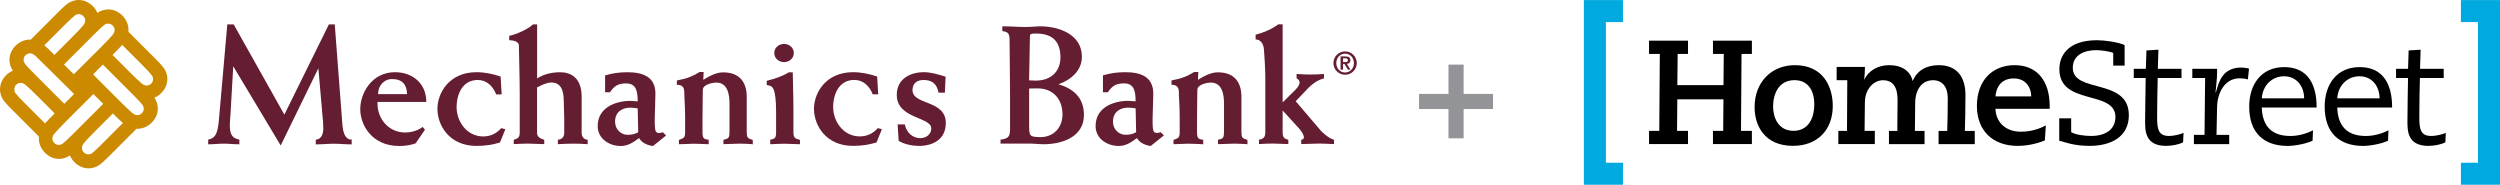
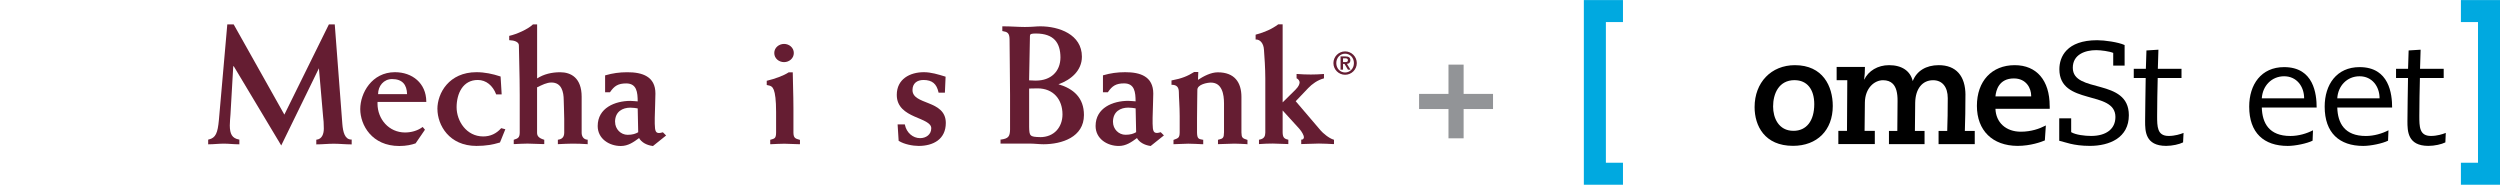
<svg xmlns="http://www.w3.org/2000/svg" id="Layer_2" viewBox="0 0 601.18 44.42">
  <defs>
    <style>.cls-1{fill:#651d32;}.cls-2{fill:#cc8a00;}.cls-3{fill:#929497;}.cls-4{fill:#00a9e0;}</style>
  </defs>
  <g id="Layer_1-2">
-     <path class="cls-1" d="M56.09,15.93l-.67,11.64c-.04.56-.16,1.77-.16,2.61.02,2.08.56,3.05,2.19,3.37l.11.02v1.13h-.13c-1.22,0-2.43-.16-3.62-.16s-2.4.16-3.62.16h-.13v-1.13l.11-.02c1.73-.39,2.18-1.6,2.47-4.71l2.02-22.98h1.53l12.19,21.7,10.67-21.62.04-.07h1.41l1.82,23.91c.16,2.02.61,3.72,2.12,3.78h.13v1.16h-.14c-1.42,0-2.79-.16-4.18-.16s-2.77.16-4.19.16h-.13v-1.14h.12c1.23-.16,1.69-1.35,1.69-2.66,0-1.28-.08-2.16-.16-2.73l-1.02-11.77-9.06,18.56-11.41-19.04h0Z" />
+     <path class="cls-1" d="M56.09,15.93l-.67,11.64c-.04.56-.16,1.77-.16,2.61.02,2.08.56,3.05,2.19,3.37l.11.02v1.13h-.13c-1.22,0-2.43-.16-3.62-.16s-2.4.16-3.62.16h-.13v-1.13l.11-.02c1.73-.39,2.18-1.6,2.47-4.71l2.02-22.98h1.53l12.19,21.7,10.67-21.62.04-.07h1.41l1.82,23.91c.16,2.02.61,3.72,2.12,3.78h.13v1.16h-.14c-1.42,0-2.79-.16-4.18-.16s-2.77.16-4.19.16v-1.14h.12c1.23-.16,1.69-1.35,1.69-2.66,0-1.28-.08-2.16-.16-2.73l-1.02-11.77-9.06,18.56-11.41-19.04h0Z" />
    <path class="cls-1" d="M97.89,22.64c-.06-2.25-1.1-3.62-3.6-3.63-2.03,0-3.37,1.68-3.37,3.6v.03h6.98ZM98.03,22.77v-.13.13h0ZM90.67,24.52v-.13.13h0ZM86.63,26.23c0-3.84,2.78-8.86,8.34-8.87,4.2,0,7.5,2.67,7.54,7.02v.14s-11.72,0-11.72,0c0,.14-.01.27-.01.41,0,3.7,2.73,6.92,6.61,6.93,1.46,0,2.97-.4,4.15-1.26l.1-.07.55.66-2.26,3.3h-.04c-.82.3-2.16.62-3.87.62-6.6,0-9.38-5.03-9.39-8.87" />
    <path class="cls-1" d="M105.18,26.23c0-3.84,2.79-8.86,9.39-8.87,1.99,0,3.9.41,5.72,1.01l.09.03.25,4.16h-.13s0-.13,0-.13v.13h.13s0,.14,0,.14h-1.32l-.03-.09c-.79-2.02-2.35-3.37-4.38-3.38-3.6,0-5.09,3.27-5.1,6.55,0,3.33,2.37,7.02,6.38,7.03,1.78,0,3.18-.7,4.29-1.93l.06-.06.99.26-1.29,3.18-.06.02c-1.62.49-3.33.81-5.59.81-6.6,0-9.38-5.03-9.39-8.87" />
    <path class="cls-1" d="M141.16,34.66c-1.16-.08-2.33-.12-3.49-.12s-2.25.08-3.38.12h-.14s0-1.06,0-1.06l.12-.02c.84-.13,1.4-.57,1.41-1.68v-3.3c0-1.69-.12-3.37-.12-4.51-.01-2.01-.51-4.25-2.96-4.25-1.14,0-2.19.56-3.45,1.16v10.9c0,.75.33,1.27,1.63,1.68l.1.03v1.04h-.13c-1.3,0-2.62-.12-3.9-.12-1.04,0-2.13.08-3.17.12h-.14s0-1.04,0-1.04l.09-.03c.92-.3,1.33-.48,1.35-1.68v-9.09c0-4.67-.2-10.14-.2-11.87.03-.9-1.2-1.24-2.2-1.27h-.13v-1.05l.1-.02c1.58-.35,4.36-1.53,5.57-2.7l.04-.04h1v13c1.63-1.05,3.55-1.49,5.54-1.49,1.29,0,2.58.33,3.56,1.24.97.91,1.61,2.39,1.61,4.65v8.65c0,.73.33,1.57,1.33,1.68h.12v1.08h-.14Z" />
    <path class="cls-1" d="M147.91,29.29c0,1.78,1.39,3.12,3,3.13,1.19,0,1.95-.26,2.56-.62l-.12-5.73c-.45-.08-1.14-.18-1.8-.18-1.81.01-3.64.91-3.65,3.41M156.93,35.1c-1.49-.2-2.7-.91-3.25-1.9-1.32.97-2.61,1.9-4.38,1.91-2.79,0-5.57-1.73-5.57-4.8,0-4.37,4.17-6.04,7.86-6.05.6,0,1.23.1,1.76.12-.02-2.15-.2-4.31-2.76-4.32-1.94,0-2.87.61-3.87,2.07l-.04.06h-1.04v-.13h.14-.14v.13h-.13v-4.06l.1-.03c1.7-.49,3.33-.73,5.23-.73,1.8,0,3.48.24,4.73,1.01,1.25.76,2.05,2.07,2.04,4.12,0,1.46-.12,3.55-.16,5.84v1.41c.03,1.86.28,2.23,1.07,2.24.17,0,.54-.08.81-.16l.08-.02.77.77-3.18,2.55h-.06Z" />
-     <path class="cls-1" d="M180.89,34.66c-1.01-.04-1.97-.12-2.97-.12-1.28,0-2.53.12-3.82.12h-.13v-1.05l.11-.02c1.11-.27,1.31-.41,1.34-1.76v-6.96c0-1.08-.11-2.35-.57-3.33-.46-.98-1.22-1.68-2.6-1.68-.38,0-1.22.1-1.94.38-.73.28-1.31.73-1.3,1.38,0,1.54-.08,3.79-.08,6.92v3.3c.03,1.43.31,1.61,1.37,1.76h.12v1.08h-.14c-1.17-.04-2.3-.12-3.46-.12s-2.28.12-3.42.12h-.14v-1.04l.09-.03c1.02-.39,1.38-.43,1.4-1.76v-3.94c0-2.33-.2-4.49-.2-5.79-.02-1.12-.49-1.7-1.64-1.72h-.14v-1.05l.11-.02c2.36-.44,3.79-1.04,5.3-1.99l.03-.02h.99v.14c-.04.59-.05,1.16-.08,1.75,1.38-.89,3.11-1.81,4.76-1.81,2.02,0,3.45.61,4.37,1.66.92,1.05,1.32,2.54,1.32,4.27v8.53c.03,1.27.24,1.41,1.35,1.76l.1.03v1.05h-.14Z" />
    <path class="cls-1" d="M188.54,10.56c1.23,0,2.35.89,2.35,2.19,0,1.29-1.12,2.19-2.35,2.19-1.23,0-2.35-.89-2.35-2.19,0-1.29,1.12-2.18,2.35-2.19v.14M185.23,33.61l.1-.02c.96-.27,1.28-.34,1.3-1.68v-4.99c0-2.89-.24-4.49-.55-5.3-.32-.77-.63-.99-1.59-1.16l-.11-.02v-1.02l.1-.02c1.84-.44,3.97-1.2,5.15-1.99l.03-.02h.85v.13-.13h.13v.13c0,1.68.16,5.23.16,8.53v5.88c.02,1.31.54,1.41,1.47,1.68l.1.03v1.04h-.14c-1.22,0-2.42-.12-3.62-.12-1.08,0-2.16.08-3.25.12h-.14s0-1.05,0-1.05h0Z" />
-     <path class="cls-1" d="M195.73,26.23c0-3.84,2.79-8.86,9.39-8.87,1.99,0,3.9.41,5.72,1.01l.09.03.25,4.16h-.13s0-.13,0-.13v.13h.13s0,.13,0,.13h-1.32l-.03-.09c-.79-2.02-2.35-3.37-4.38-3.38-3.6,0-5.09,3.27-5.1,6.55,0,3.32,2.37,7.02,6.39,7.03,1.77,0,3.18-.7,4.29-1.93l.05-.06.99.26-1.29,3.18-.06.02c-1.62.49-3.33.81-5.59.81-6.6,0-9.38-5.03-9.39-8.87" />
    <path class="cls-1" d="M216.16,33.91l-.06-.04-.25-3.95h1.63v.13-.13h.11l.02.11c.39,1.88,1.91,3.19,3.65,3.19,1.44,0,2.68-.88,2.68-2.36.04-1.31-1.97-1.94-4.07-2.86-2.08-.93-4.23-2.25-4.22-5.19,0-3.8,3.16-5.44,6.49-5.45,1.76,0,3.46.53,5.15,1.05l.1.03-.17,3.85h-1.52l-.02-.11c-.45-2.01-1.48-2.94-3.61-2.95-1.56.01-2.63.82-2.64,2.4-.02,1.81,1.89,2.41,3.92,3.22,2,.8,4.09,1.87,4.09,4.71,0,1.95-.75,3.35-1.95,4.24-1.2.89-2.83,1.29-4.58,1.29-1.43,0-3.49-.4-4.74-1.19" />
    <path class="cls-1" d="M249.15,19.38c3.52-.01,5.85-2.15,5.86-5.58-.02-3.5-1.57-5.72-5.86-5.74-.56,0-.96.02-1.18.11-.21.09-.29.2-.3.57l-.2,10.58c.66.04,1.19.07,1.68.07M250.12,32.98c3.39,0,5.37-2.42,5.38-5.46,0-3.61-2.19-6.26-5.98-6.27-.64,0-1.25.04-2.04.04v9.24c.05,2.17.15,2.39,2.64,2.44M247.66,34.54h-7.06v-.98h.12c1.74-.24,2.14-.71,2.17-2.42v-8.17c0-4.83-.12-9.94-.12-13.56-.03-1.49-.55-1.74-1.62-1.92l-.12-.02v-1.14h.14c2.02,0,3.67.16,5.27.16,1.8,0,2.72-.16,3.7-.16,4.53,0,10.02,1.95,10.03,7.3,0,3.39-2.7,5.61-5.64,6.63,3.65,1.08,6.13,3.27,6.13,7.41-.01,5.31-5.31,7.01-9.71,7.02-1.1,0-2.19-.16-3.3-.16" />
    <path class="cls-1" d="M267.64,29.29c0,1.78,1.39,3.12,3.01,3.12,1.19,0,1.95-.26,2.56-.62l-.12-5.73c-.45-.08-1.14-.18-1.8-.18-1.81.01-3.64.91-3.65,3.41M276.66,35.1c-1.49-.2-2.7-.92-3.25-1.9-1.32.97-2.61,1.9-4.38,1.9-2.78,0-5.57-1.73-5.57-4.8,0-4.38,4.17-6.05,7.86-6.05.61,0,1.23.1,1.76.12-.02-2.15-.2-4.31-2.76-4.32-1.94,0-2.87.61-3.87,2.07l-.04.06h-1.04v-.13h.13-.13v.13h-.14v-4.06l.1-.03c1.7-.49,3.33-.73,5.23-.73,1.8,0,3.49.24,4.73,1.01,1.25.77,2.04,2.07,2.04,4.12,0,1.46-.12,3.55-.16,5.83v1.41c.02,1.86.28,2.23,1.07,2.24.17,0,.53-.08.81-.16l.07-.02.77.77-3.18,2.54h-.06Z" />
    <path class="cls-1" d="M299.81,34.66c-1.01-.04-1.97-.12-2.97-.12-1.28,0-2.53.12-3.82.12h-.13v-1.05l.11-.02c1.11-.27,1.31-.41,1.34-1.76v-6.96c0-1.08-.11-2.35-.57-3.33-.46-.98-1.22-1.68-2.6-1.68-.38,0-1.22.1-1.94.38-.73.28-1.31.73-1.3,1.38,0,1.53-.08,3.78-.08,6.92v3.3c.03,1.43.31,1.61,1.37,1.76h.12v1.08h-.14c-1.17-.04-2.3-.13-3.46-.13s-2.28.12-3.42.12h-.13v-1.03l.09-.03c1.02-.39,1.38-.44,1.4-1.76v-3.94c0-2.33-.2-4.5-.2-5.8-.02-1.12-.49-1.7-1.64-1.72h-.13v-1.05l.11-.02c2.36-.44,3.79-1.03,5.31-1.99l.03-.02h.99v.14c-.04.59-.05,1.16-.07,1.75,1.38-.89,3.11-1.81,4.76-1.81,2.02,0,3.45.6,4.37,1.66.92,1.05,1.32,2.54,1.32,4.27v8.53c.03,1.27.24,1.41,1.35,1.76l.1.03v1.05h-.14Z" />
    <path class="cls-1" d="M320.67,34.52v-.13s0,.13,0,.13h0ZM302.74,33.6l.11-.02c1.15-.21,1.4-.82,1.42-1.68v-13.04c0-2.33-.2-5.34-.32-6.87-.08-1.61-.97-2.49-1.88-2.49h-.13v-1.16l.1-.03c2-.52,3.88-1.36,5.3-2.43l.04-.03h1.06v18.77l3.07-3.03c.83-.83,1-1.4,1.01-1.8,0-.33-.34-.8-.65-.92l-.08-.04v-1.04h.14c1.08.09,2.21.13,3.29.13,1,0,2-.04,3.01-.12h.15s0,1.04,0,1.04l-.1.03c-1.42.39-2.73,1.3-3.68,2.3l-3.02,3.17,6,7.03c.5.59,1.96,1.87,3.12,2.21l.09.03v1.04h-.14c-1.17-.05-2.33-.13-3.5-.13-1.36,0-2.73.12-4.1.12h-.14v-1.07h.14c.28,0,.5-.25.51-.59,0-.36-.46-1.3-1.13-2.04l-3.99-4.38v5.25c.02,1.18.34,1.55,1.26,1.76l.11.02v1.05h-.13c-1.22,0-2.38-.12-3.58-.12-1.08,0-2.13.04-3.21.12h-.14s0-1.05,0-1.05h0Z" />
-     <path class="cls-2" d="M27.06,8.42c-.52.62-1.48,1.64-2.88,3.03l-4.13,4.12h0s-2.3,2.29-2.3,2.29l-2.36-2.35,1.5-1.5h0s6.04-6.03,6.04-6.03c1.05-1.05,1.76-1.69,2.22-2.04,0,0,0,0,.01,0,.66-.43,1.46-.27,1.9.16.75.73.59,1.62,0,2.32M34.5,15.93c1.06,1.06,1.7,1.76,2.04,2.23.45.62.26,1.53-.13,1.9-.44.43-1.31.9-2.35,0-.61-.53-1.64-1.48-3.03-2.88l-3.97-3.97.29-.29c.88-.88,1.53-1.54,2.03-2.12l5.12,5.12h0ZM26.19,16.98h0s6.04,6.04,6.04,6.04c1.06,1.06,1.7,1.76,2.04,2.23.36.5.46,1.29-.08,1.89-.43.48-.86.55-1.2.55-.32,0-.72-.14-1.2-.54-.61-.53-1.64-1.48-3.03-2.88l-6.38-6.38,2.36-2.36,1.45,1.45h0ZM24.37,34.77c-1.06,1.06-1.71,1.65-2.16,2.01-.52.43-1.15.33-1.15.33-.18-.03-.52-.08-.87-.43-.44-.42-.48-.84-.48-1.16,0-.34.13-.7.53-1.19.53-.61,1.48-1.64,2.88-3.03l4.02-4.02.15.15c.95.95,1.66,1.64,2.27,2.15l-5.18,5.18h0ZM12.97,34.3c-.84-.93-.02-2.01-.02-2.01.53-.61,1.68-1.87,3.07-3.26l4.13-4.12,2.3-2.3,2.36,2.36-1.49,1.5h0s-6.04,6.03-6.04,6.03c-1.06,1.06-1.77,1.68-2.22,2.04,0,0-1.12.84-2.09-.23M3.67,22.33c-.34-.48-.29-1.48.18-1.92.45-.42,1.28-.84,2.3.01.62.52,1.64,1.48,3.03,2.88l3.97,3.97-.29.29c-.88.88-1.53,1.54-2.03,2.12l-5.12-5.12c-1.06-1.06-1.71-1.76-2.04-2.23M7.98,17.46c-1.06-1.06-1.74-1.74-2.04-2.23-.46-.72-.25-1.52.14-1.89.94-.91,1.85-.42,2.34,0,.43.37,6.11,6,9.4,9.27l-2.36,2.35-1.45-1.45h0s-6.04-6.04-6.04-6.04h0ZM18.07,3.67c.63-.48,1.53-.25,1.91.14.43.44.89,1.23,0,2.34-.51.63-1.48,1.64-2.88,3.03l-4.02,4.02-.15-.15c-.95-.95-1.66-1.64-2.27-2.15l5.18-5.18c1.06-1.06,1.77-1.69,2.23-2.04M26.03,2.27c-.91,0-1.81.29-2.61.83-.25-.6-.63-1.16-1.11-1.64C21.36.52,20.15,0,18.93,0c-1.08,0-2.16.4-3.06,1.17-.48.39-1.16,1.04-2.11,1.99,0,0-6.36,6.36-6.36,6.36-.05,0-.21,0-.21,0-1.27,0-2.51.55-3.45,1.49-.95.94-1.47,2.15-1.47,3.37,0,.91.29,1.81.83,2.61-.6.25-1.16.63-1.64,1.11C.52,19.03,0,20.24,0,21.47c0,1.08.4,2.16,1.17,3.06.39.48,1.04,1.16,1.99,2.11l6.19,6.19c0,.13-.01.27-.01.4v.08c0,1.27.55,2.5,1.49,3.44.94.95,2.15,1.47,3.37,1.46.91,0,1.81-.29,2.61-.83.25.6.63,1.16,1.11,1.64.94.95,2.15,1.47,3.37,1.46,1.08,0,2.16-.4,3.06-1.16.48-.39,1.16-1.04,2.11-1.99l6.28-6.28s.08-.08.08-.08c.05,0,.1,0,.15,0h.08c1.27,0,2.5-.55,3.44-1.49.95-.94,1.47-2.15,1.47-3.37,0-.91-.29-1.81-.83-2.61.6-.25,1.16-.63,1.64-1.11.95-.95,1.47-2.15,1.47-3.38,0-1.08-.4-2.16-1.17-3.06-.39-.48-1.03-1.16-1.99-2.11l-6.19-6.19c0-.13.01-.27.01-.4v-.08c0-1.27-.55-2.5-1.49-3.44-.94-.95-2.15-1.47-3.37-1.47" />
    <path class="cls-1" d="M322.97,14.93h.52c.35,0,.65-.05.65-.47,0-.37-.34-.44-.65-.44h-.53v.91h0ZM322.38,13.57h1.18c.76,0,1.17.26,1.17.93,0,.54-.31.81-.83.86l.85,1.39h-.61l-.82-1.37h-.36v1.37h-.59v-3.18h0ZM325.58,15.17c0-1.31-.95-2.26-2.12-2.26s-2.12.95-2.12,2.26.95,2.26,2.12,2.26,2.12-.95,2.12-2.26M320.65,15.17c0-1.55,1.26-2.81,2.81-2.81s2.81,1.26,2.81,2.81-1.26,2.81-2.81,2.81-2.81-1.26-2.81-2.81" />
    <path class="cls-3" d="M348.32,33.26v-7.04h-7.07v-3.64h7.07v-7.04h3.64v7.04h7.07v3.64h-7.07v7.04h-3.64Z" />
    <path d="M495.18,28.45h2.88v3.33c1.13.66,3.26.91,4.81.91,3.51,0,5.83-1.61,5.83-4.56,0-6.56-13.48-2.67-13.48-11.48,0-2.98,1.75-6.98,9.09-6.98,1.79,0,5.05.46,6.6,1.16v4.94h-2.74v-3.05c-.91-.38-2.95-.66-4.1-.66-2.63,0-5.62,1.02-5.62,4.24,0,6.25,13.48,2.35,13.48,11.41,0,5.4-4.63,7.37-9.37,7.37-4.03,0-6-.94-7.37-1.23v-5.4Z" />
    <path d="M513.12,16.55h2.9l.14-4.42,2.88-.18-.14,4.6h5.69v2.21h-5.72c-.07,3.02-.14,6.07-.14,9.09,0,2.6,0,4.84,2.77,4.84,1.48,0,2.81-.42,3.58-.73l-.11,2.28c-.91.46-2.6.84-4.07.84-5.06,0-5.06-3.61-5.06-5.93s.11-7.76.14-10.39h-2.87v-2.21Z" />
-     <path d="M530.28,18.76h-3.09v-2.21h5.96v.99c0,1.05-.21,3.19-.38,4.66h.1c.71-2.67,1.65-5.96,6.14-5.96.25,0,1.68.14,1.82.28l-.28,2.59c-.49-.18-1.26-.28-1.96-.28-3.72,0-5.37,3.65-5.44,6.84l-.14,6.77h3.05v2.22h-8.49v-2.22h2.56l.14-13.68Z" />
    <path d="M543.9,25.86c.11,3.72,1.72,6.84,6.88,6.84,1.96,0,3.93-.59,5.43-1.37l-.1,2.5c-1.34.67-4.15,1.26-5.97,1.26-5.73,0-9.27-3.12-9.27-9.44,0-5.33,2.88-9.51,8.39-9.51,7.16,0,7.83,6.49,7.83,9.72h-13.2ZM554.08,23.64c0-2.85-1.79-5.3-4.81-5.3s-5.19,2.32-5.37,5.3h10.18Z" />
    <path d="M562.05,25.86c.11,3.72,1.72,6.84,6.87,6.84,1.97,0,3.93-.59,5.44-1.37l-.1,2.5c-1.33.67-4.15,1.26-5.97,1.26-5.72,0-9.27-3.12-9.27-9.44,0-5.33,2.88-9.51,8.39-9.51,7.16,0,7.83,6.49,7.83,9.72h-13.19ZM572.22,23.64c0-2.85-1.79-5.3-4.81-5.3s-5.19,2.32-5.36,5.3h10.17Z" />
    <path d="M576.15,16.55h2.92l.14-4.42,2.88-.18-.14,4.6h5.69v2.21h-5.72c-.07,3.02-.14,6.07-.14,9.09,0,2.6,0,4.84,2.78,4.84,1.48,0,2.8-.42,3.58-.73l-.1,2.28c-.92.46-2.6.84-4.07.84-5.05,0-5.05-3.61-5.05-5.93s.1-7.76.14-10.39h-2.88v-2.21Z" />
-     <polygon points="411.92 12.97 414.52 12.97 414.45 20.48 403.35 20.48 403.43 12.97 405.92 12.97 405.92 9.78 396.55 9.78 396.55 12.97 399.14 12.97 399.01 31.47 396.55 31.47 396.55 34.65 405.92 34.65 405.92 31.47 403.28 31.47 403.35 23.88 414.44 23.88 414.38 31.47 411.92 31.47 411.92 34.65 421.28 34.65 421.28 31.47 418.66 31.47 418.79 12.97 421.28 12.97 421.28 9.78 411.92 9.78 411.92 12.97" />
    <path d="M431.63,15.67c-5.71,0-9.7,4.16-9.7,10.09,0,4.5,2.42,9.31,9.24,9.31,5.8,0,9.56-3.76,9.56-9.59,0-4.74-2.39-9.81-9.1-9.81ZM431.56,19.28c2.96,0,4.72,2.16,4.72,5.77,0,4.01-1.87,6.41-5,6.41-3.61,0-4.9-3.15-4.9-5.85,0-3.06,1.36-6.34,5.18-6.34Z" />
    <path d="M472.64,22.88c0-4.65-2.29-7.21-6.43-7.21-3.05,0-5.3,1.39-6.25,3.83-.57-2.44-2.62-3.83-5.69-3.83-2.71,0-4.96,1.35-6,3.52.14-1.05.19-2.01.19-2.95v-.15h-6.8v3.19h2.56l-.07,12.19h-2.08v3.18h8.77v-3.18h-2.46l.07-6.79c.04-3.5,2.28-5.39,4.37-5.39,1,0,1.79.29,2.35.86.79.8,1.16,2.16,1.14,4.15l-.06,7.18h-2.01v3.18h8.56v-3.18h-2.32l.07-6.79c.06-3.33,1.71-5.4,4.3-5.4,2.21,0,3.53,1.61,3.53,4.31,0,2.94-.04,5.52-.13,7.88h-2.08v3.18h8.7v-3.18h-2.38c.09-2.58.14-5.39.14-8.59Z" />
    <path d="M492.89,25.48c0-6.14-3.14-9.81-8.4-9.81-5.53,0-9.1,3.84-9.1,9.78s3.75,9.6,9.77,9.63h0c3.17,0,5.76-.97,6.48-1.28l.09-.04.24-3.6-.24.12c-1.24.64-3.25,1.39-5.79,1.39-3.55,0-5.98-2.2-6.09-5.51h13.05v-.68ZM488.44,22.99v.19h-8.59c.12-1.42.82-4.32,4.43-4.32,3.06,0,4.16,2.47,4.16,4.13Z" />
    <polygon class="cls-4" points="390.28 .01 390.28 5.3 386.17 5.3 386.17 39.13 390.28 39.13 390.28 44.42 380.87 44.42 380.87 .01 390.28 .01" />
    <polygon class="cls-4" points="591.78 .01 591.78 5.3 595.89 5.3 595.89 39.13 591.78 39.13 591.78 44.42 601.18 44.42 601.18 .01 591.78 .01" />
  </g>
</svg>